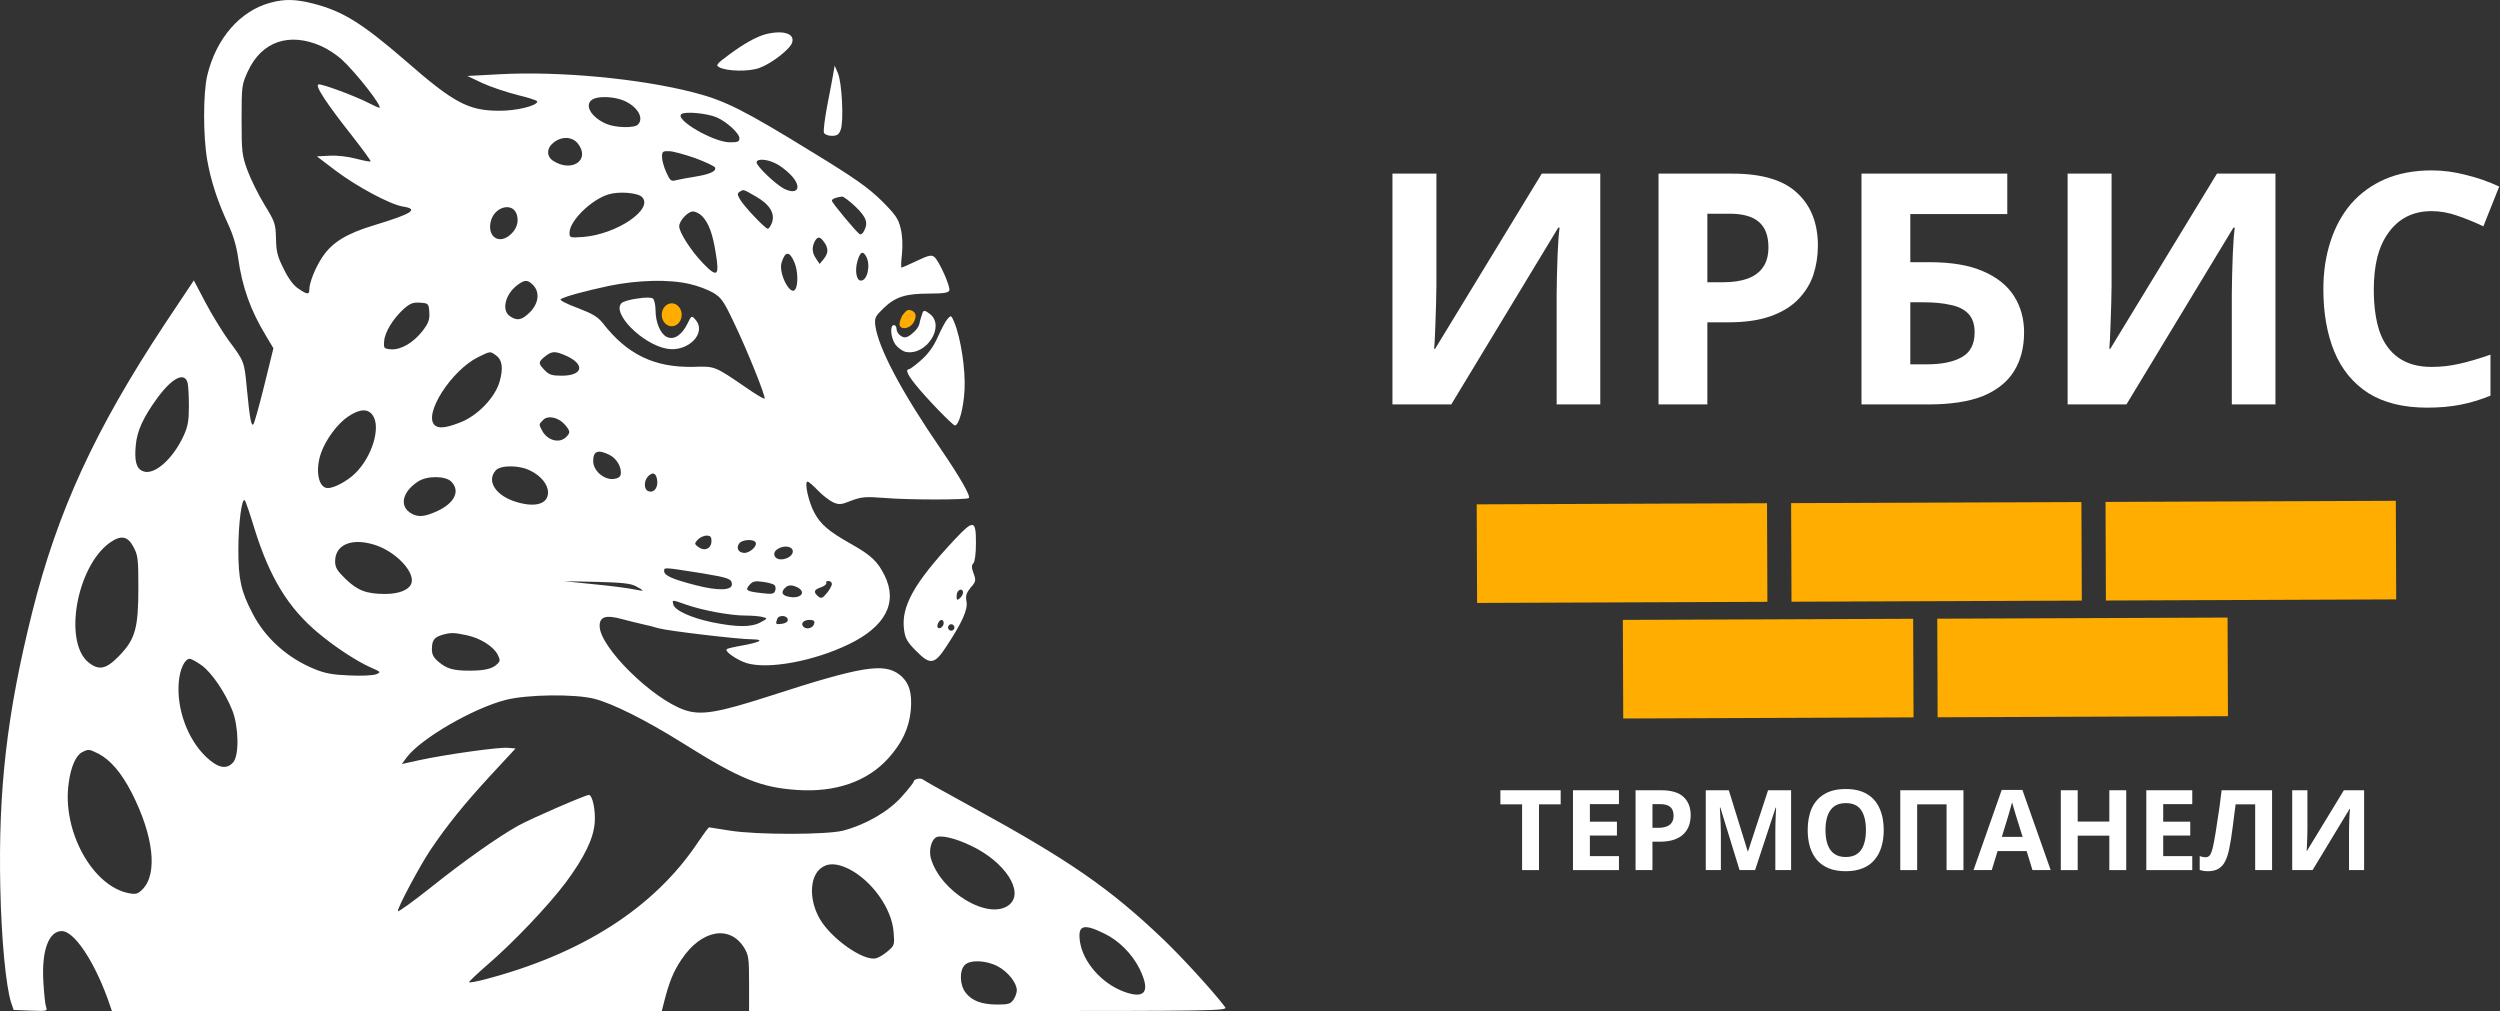
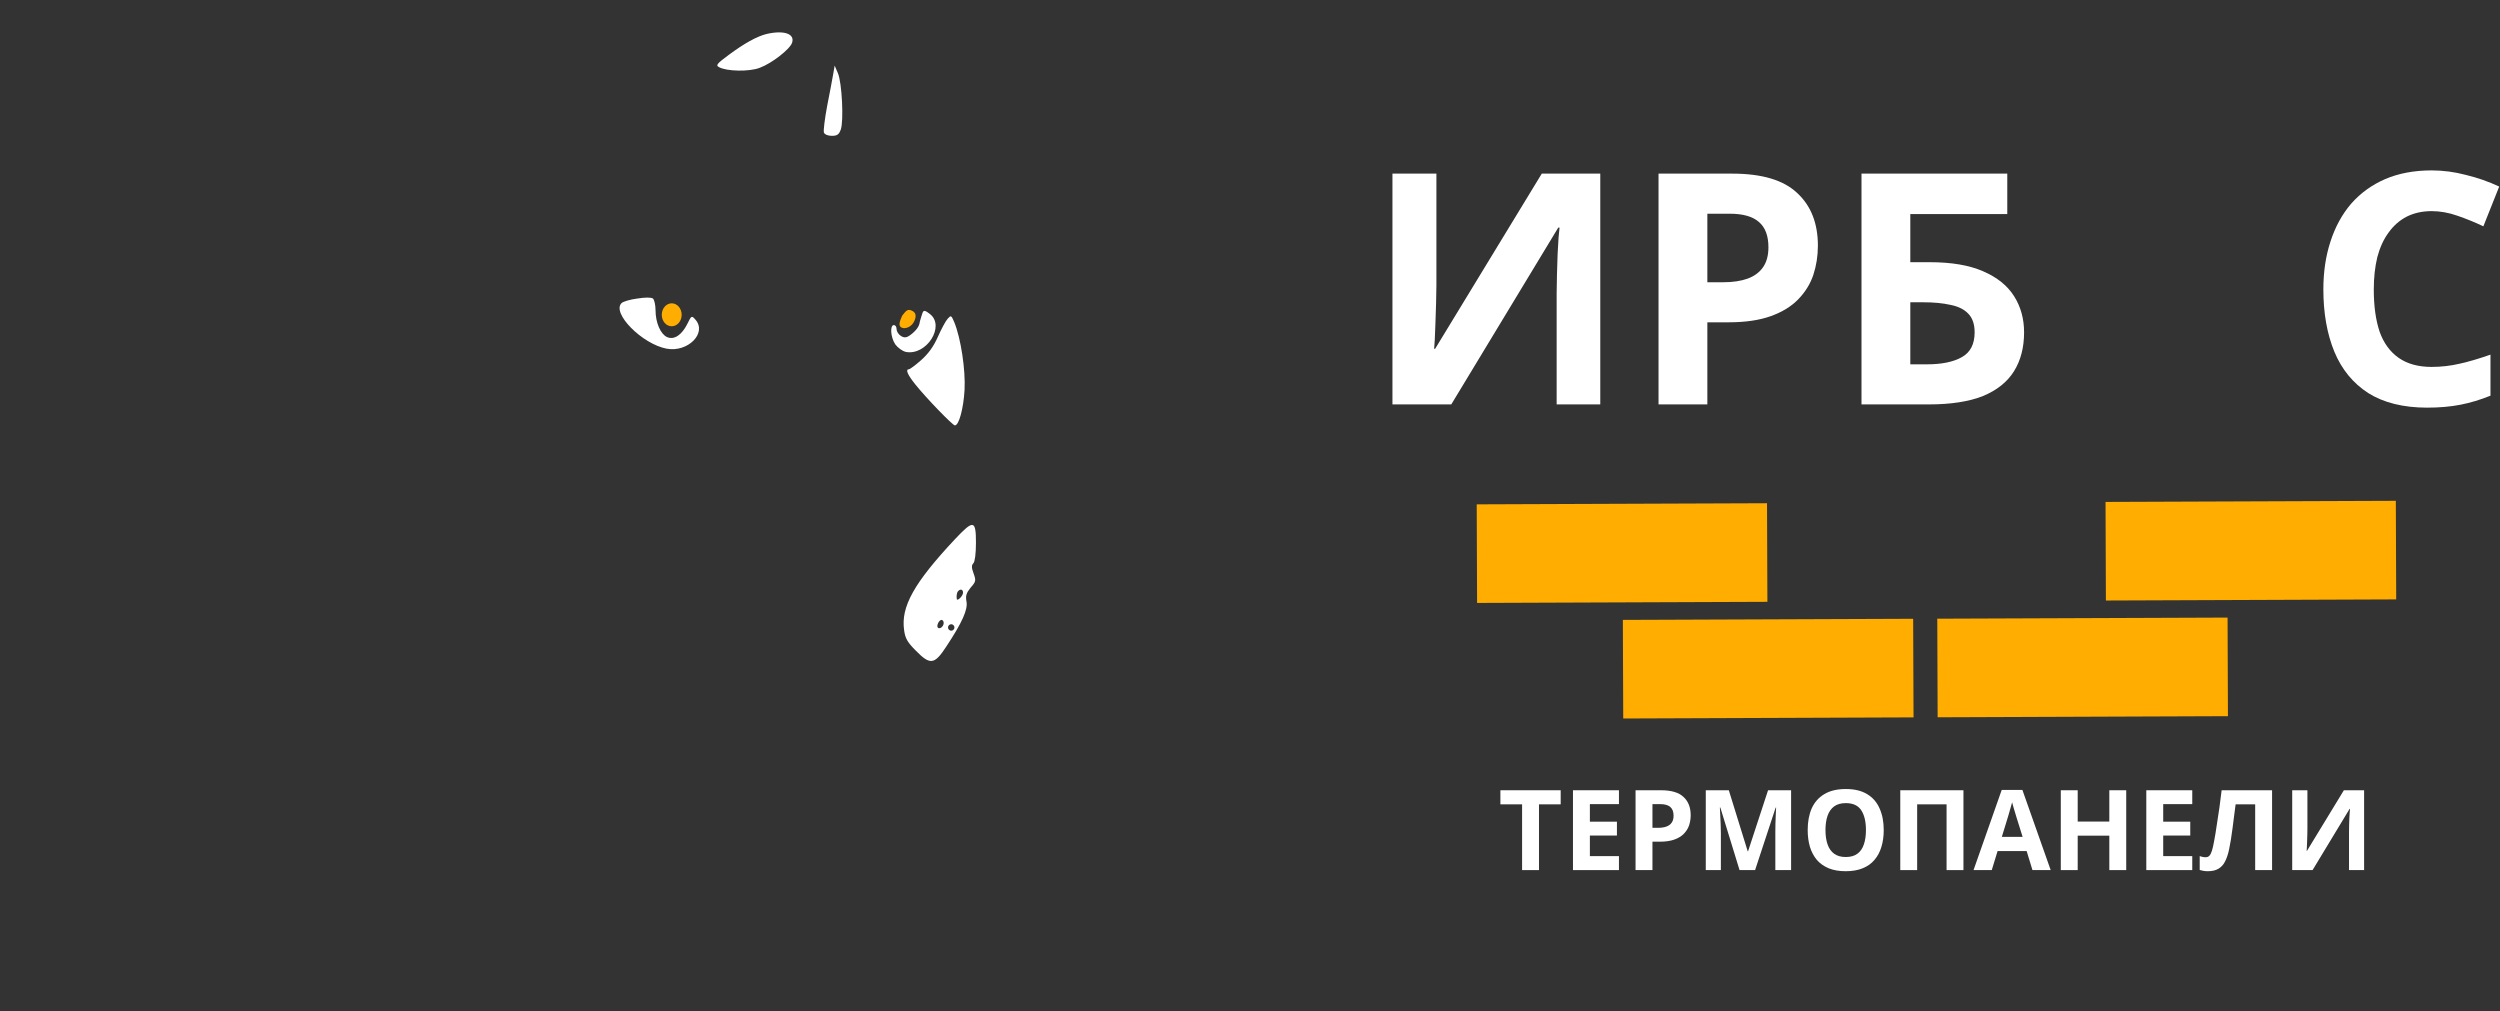
<svg xmlns="http://www.w3.org/2000/svg" width="1632" height="660" viewBox="0 0 1632 660" fill="none">
  <rect x="0" y="0" width="1632" height="660" fill="#333333" stroke="none" />
  <path d="M908.99 113.346H937.686V186.141C937.686 189.658 937.616 193.596 937.475 197.957C937.334 202.318 937.194 206.608 937.053 210.828C936.912 214.907 936.772 218.494 936.631 221.589C936.49 224.543 936.35 226.583 936.209 227.708H936.842L1006.47 113.346H1044.66V264H1016.18V191.627C1016.18 187.829 1016.25 183.679 1016.39 179.178C1016.53 174.536 1016.67 170.105 1016.81 165.885C1017.09 161.665 1017.3 158.008 1017.44 154.913C1017.73 151.678 1017.94 149.568 1018.08 148.583H1017.23L947.392 264H908.99V113.346Z" fill="white" />
  <path d="M1130.8 113.346C1150.21 113.346 1164.35 117.566 1173.21 126.006C1182.22 134.305 1186.72 145.77 1186.72 160.399C1186.72 167.01 1185.73 173.34 1183.76 179.389C1181.79 185.297 1178.49 190.642 1173.85 195.425C1169.34 200.067 1163.37 203.724 1155.91 206.397C1148.46 209.07 1139.24 210.406 1128.27 210.406H1114.56V264H1082.69V113.346H1130.8ZM1129.11 139.51H1114.56V184.242H1125.11C1131.15 184.242 1136.36 183.468 1140.72 181.921C1145.08 180.374 1148.46 177.912 1150.85 174.536C1153.24 171.16 1154.43 166.799 1154.43 161.454C1154.43 153.999 1152.39 148.513 1148.32 144.996C1144.24 141.339 1137.84 139.51 1129.11 139.51Z" fill="white" />
  <path d="M1215.19 264V113.346H1310.35V139.721H1247.05V171.16H1259.71C1273.92 171.16 1285.52 173.129 1294.52 177.068C1303.67 181.007 1310.42 186.422 1314.78 193.315C1319.14 200.208 1321.32 208.085 1321.32 216.947C1321.32 226.794 1319.14 235.234 1314.78 242.267C1310.42 249.3 1303.67 254.716 1294.52 258.514C1285.38 262.171 1273.56 264 1259.08 264H1215.19ZM1257.81 237.836C1267.52 237.836 1275.11 236.289 1280.6 233.194C1286.22 230.099 1289.04 224.684 1289.04 216.947C1289.04 211.602 1287.63 207.522 1284.82 204.709C1282.14 201.896 1278.28 199.997 1273.21 199.012C1268.29 197.887 1262.31 197.324 1255.28 197.324H1247.05V237.836H1257.81Z" fill="white" />
-   <path d="M1349.74 113.346H1378.44V186.141C1378.44 189.658 1378.37 193.596 1378.23 197.957C1378.09 202.318 1377.94 206.608 1377.8 210.828C1377.66 214.907 1377.52 218.494 1377.38 221.589C1377.24 224.543 1377.1 226.583 1376.96 227.708H1377.59L1447.22 113.346H1485.41V264H1456.93V191.627C1456.93 187.829 1457 183.679 1457.14 179.178C1457.28 174.536 1457.42 170.105 1457.56 165.885C1457.84 161.665 1458.05 158.008 1458.19 154.913C1458.48 151.678 1458.69 149.568 1458.83 148.583H1457.98L1388.14 264H1349.74V113.346Z" fill="white" />
  <path d="M1587.38 137.822C1581.33 137.822 1575.91 139.018 1571.13 141.409C1566.49 143.8 1562.55 147.247 1559.32 151.748C1556.08 156.109 1553.62 161.454 1551.93 167.784C1550.38 174.114 1549.61 181.218 1549.61 189.095C1549.61 199.786 1550.88 208.929 1553.41 216.525C1556.08 223.98 1560.23 229.677 1565.86 233.616C1571.48 237.555 1578.66 239.524 1587.38 239.524C1593.57 239.524 1599.69 238.821 1605.74 237.414C1611.92 236.007 1618.61 234.038 1625.78 231.506V258.303C1619.17 260.976 1612.63 262.945 1606.16 264.211C1599.69 265.477 1592.44 266.11 1584.42 266.11C1568.95 266.11 1556.15 262.945 1546.02 256.615C1536.03 250.144 1528.65 241.142 1523.87 229.607C1519.08 217.932 1516.69 204.357 1516.69 188.884C1516.69 177.49 1518.24 167.081 1521.34 157.656C1524.43 148.091 1528.93 139.862 1534.84 132.969C1540.89 126.076 1548.27 120.731 1556.99 116.933C1565.86 113.135 1575.98 111.236 1587.38 111.236C1594.83 111.236 1602.29 112.221 1609.74 114.19C1617.34 116.019 1624.58 118.551 1631.48 121.786L1621.14 147.739C1615.51 145.066 1609.81 142.745 1604.05 140.776C1598.42 138.807 1592.86 137.822 1587.38 137.822Z" fill="white" />
  <path d="M964 329.235L1153.51 328.506L1153.76 392.868L964.247 393.597L964 329.235Z" fill="#FFAD00" />
-   <path d="M1169.24 328.446L1358.75 327.717L1359 392.079L1169.49 392.808L1169.24 328.446Z" fill="#FFAD00" />
  <path d="M1374.49 327.656L1564 326.928L1564.24 391.29L1374.73 392.018L1374.49 327.656Z" fill="#FFAD00" />
  <path d="M1059.4 404.673L1248.91 403.944L1249.16 468.306L1059.65 469.035L1059.4 404.673Z" fill="#FFAD00" />
  <path d="M1264.65 403.884L1454.16 403.155L1454.4 467.517L1264.89 468.246L1264.65 403.884Z" fill="#FFAD00" />
  <path d="M1004.65 568H993.622V525.076H979.46V515.878H1018.81V525.076H1004.65V568Z" fill="white" />
  <path d="M1056.85 568H1026.84V515.878H1056.85V524.93H1037.87V536.391H1055.53V545.443H1037.87V558.875H1056.85V568Z" fill="white" />
  <path d="M1084.34 515.878C1091.05 515.878 1095.94 517.338 1099.01 520.258C1102.12 523.129 1103.68 527.096 1103.68 532.157C1103.68 534.444 1103.34 536.634 1102.66 538.727C1101.98 540.771 1100.84 542.62 1099.23 544.275C1097.67 545.881 1095.6 547.146 1093.02 548.071C1090.44 548.996 1087.26 549.458 1083.46 549.458H1078.72V568H1067.69V515.878H1084.34ZM1083.75 524.93H1078.72V540.406H1082.37C1084.46 540.406 1086.26 540.138 1087.77 539.603C1089.28 539.068 1090.44 538.216 1091.27 537.048C1092.1 535.88 1092.51 534.371 1092.51 532.522C1092.51 529.943 1091.81 528.045 1090.4 526.828C1088.98 525.563 1086.77 524.93 1083.75 524.93Z" fill="white" />
  <path d="M1135.58 568L1123.02 527.12H1122.73C1122.78 528.093 1122.85 529.553 1122.95 531.5C1123.05 533.447 1123.14 535.539 1123.24 537.778C1123.34 539.968 1123.39 541.963 1123.39 543.764V568H1113.53V515.878H1128.57L1140.91 555.736H1141.13L1154.19 515.878H1169.23V568H1158.94V543.326C1158.94 541.671 1158.96 539.773 1159.01 537.632C1159.11 535.491 1159.18 533.471 1159.23 531.573C1159.33 529.626 1159.4 528.166 1159.45 527.193H1159.16L1145.72 568H1135.58Z" fill="white" />
  <path d="M1229.7 541.866C1229.7 545.905 1229.19 549.58 1228.17 552.889C1227.19 556.15 1225.69 558.972 1223.64 561.357C1221.65 563.742 1219.07 565.567 1215.9 566.832C1212.79 568.097 1209.12 568.73 1204.88 568.73C1200.65 568.73 1196.95 568.097 1193.79 566.832C1190.67 565.518 1188.09 563.693 1186.05 561.357C1184.05 558.972 1182.54 556.125 1181.52 552.816C1180.55 549.507 1180.06 545.832 1180.06 541.793C1180.06 536.391 1180.94 531.695 1182.69 527.704C1184.49 523.713 1187.22 520.623 1190.87 518.433C1194.56 516.194 1199.26 515.075 1204.95 515.075C1210.6 515.075 1215.25 516.194 1218.9 518.433C1222.55 520.623 1225.25 523.738 1227 527.777C1228.8 531.768 1229.7 536.464 1229.7 541.866ZM1191.67 541.866C1191.67 545.516 1192.13 548.655 1193.06 551.283C1193.98 553.911 1195.42 555.931 1197.36 557.342C1199.31 558.753 1201.82 559.459 1204.88 559.459C1208.04 559.459 1210.58 558.753 1212.47 557.342C1214.42 555.931 1215.83 553.911 1216.71 551.283C1217.63 548.655 1218.09 545.516 1218.09 541.866C1218.09 536.367 1217.07 532.06 1215.03 528.945C1212.98 525.83 1209.63 524.273 1204.95 524.273C1201.84 524.273 1199.31 524.979 1197.36 526.39C1195.42 527.801 1193.98 529.821 1193.06 532.449C1192.13 535.077 1191.67 538.216 1191.67 541.866Z" fill="white" />
  <path d="M1240.5 568V515.878H1281.74V568H1270.72V525.076H1251.52V568H1240.5Z" fill="white" />
  <path d="M1326.79 568L1323 555.59H1304.02L1300.22 568H1288.32L1306.72 515.659H1320.22L1338.69 568H1326.79ZM1316.57 534.201C1316.33 533.374 1316.01 532.327 1315.62 531.062C1315.23 529.797 1314.84 528.507 1314.46 527.193C1314.07 525.879 1313.75 524.735 1313.51 523.762C1313.26 524.735 1312.92 525.952 1312.48 527.412C1312.09 528.823 1311.71 530.186 1311.32 531.5C1310.98 532.765 1310.71 533.666 1310.51 534.201L1306.79 546.319H1320.37L1316.57 534.201Z" fill="white" />
  <path d="M1388 568H1376.97V545.516H1356.32V568H1345.29V515.878H1356.32V536.318H1376.97V515.878H1388V568Z" fill="white" />
  <path d="M1431.11 568H1401.11V515.878H1431.11V524.93H1412.14V536.391H1429.8V545.443H1412.14V558.875H1431.11V568Z" fill="white" />
  <path d="M1483.21 568H1472.18V525.076H1459.41C1459.12 527.315 1458.8 529.748 1458.46 532.376C1458.17 535.004 1457.83 537.681 1457.44 540.406C1457.1 543.083 1456.73 545.638 1456.34 548.071C1455.95 550.456 1455.56 552.573 1455.17 554.422C1454.54 557.439 1453.69 560.019 1452.62 562.16C1451.6 564.301 1450.16 565.932 1448.31 567.051C1446.51 568.17 1444.15 568.73 1441.23 568.73C1440.26 568.73 1439.33 568.657 1438.46 568.511C1437.58 568.365 1436.75 568.17 1435.97 567.927V558.875C1436.61 559.07 1437.22 559.24 1437.8 559.386C1438.43 559.532 1439.11 559.605 1439.84 559.605C1440.82 559.605 1441.62 559.289 1442.25 558.656C1442.89 558.023 1443.44 556.953 1443.93 555.444C1444.42 553.887 1444.9 551.745 1445.39 549.02C1445.63 547.852 1445.93 546.197 1446.27 544.056C1446.61 541.866 1447 539.311 1447.44 536.391C1447.92 533.422 1448.41 530.21 1448.9 526.755C1449.38 523.251 1449.84 519.625 1450.28 515.878H1483.21V568Z" fill="white" />
  <path d="M1496.35 515.878H1506.28V541.063C1506.28 542.28 1506.26 543.642 1506.21 545.151C1506.16 546.66 1506.11 548.144 1506.06 549.604C1506.01 551.015 1505.97 552.256 1505.92 553.327C1505.87 554.349 1505.82 555.055 1505.77 555.444H1505.99L1530.08 515.878H1543.29V568H1533.44V542.961C1533.44 541.647 1533.46 540.211 1533.51 538.654C1533.56 537.048 1533.61 535.515 1533.66 534.055C1533.75 532.595 1533.83 531.33 1533.88 530.259C1533.97 529.14 1534.05 528.41 1534.1 528.069H1533.8L1509.64 568H1496.35V515.878Z" fill="white" />
-   <path d="M176.519 1.775C156.585 7.136 141.003 25.193 135.247 49.456C132.58 61.024 132.58 88.956 135.247 104.332C137.634 118.016 141.986 131.417 149.005 146.511C152.233 153.424 154.479 161.041 155.462 168.377C158.129 187.421 163.463 202.374 173.43 218.879L178.484 227.344L172.448 251.889C169.079 265.291 165.99 276.717 165.288 277.141C163.885 277.987 163.042 272.909 161.077 253.018C159.533 236.09 159.393 235.808 149.285 222.265C145.495 217.046 138.757 206.183 134.405 198.001L126.544 183.048L107.452 211.685C62.11 280.385 37.544 333.568 20.979 399.87C4.555 465.749 -1.201 515.123 0.203 579.591C0.905 613.165 3.853 643.636 7.222 654.357L8.907 659.295L19.997 659.718C30.946 660.141 31.087 660.141 29.963 656.896C29.402 655.063 28.7 647.727 28.279 640.533C27.156 620.501 31.788 607.805 40.352 607.805C48.213 607.805 60.847 626.426 69.971 651.113L73.06 660H432.008L433.552 653.934C436.921 640.815 439.588 634.184 444.922 626.285C457.837 606.958 476.367 603.573 485.773 618.667C488.721 623.604 489.001 625.579 489.001 642.084V660H645.383C794.044 660 801.624 659.859 799.799 657.461C791.517 646.598 771.724 625.015 759.37 613.165C724.276 579.732 698.165 561.675 634.293 526.69C617.728 517.662 603.41 509.621 602.568 508.916C600.883 507.505 596.391 508.634 596.391 510.327C596.391 510.891 592.881 515.405 588.53 520.201C579.826 529.935 564.946 538.399 550.487 542.208C539.538 545.029 493.634 545.029 476.367 542.208C469.489 541.079 463.312 540.092 462.891 540.092C462.47 540.092 459.241 544.465 455.732 549.685C427.375 592.428 379.927 622.899 315.774 639.545C310.861 640.815 306.65 641.52 306.228 641.238C305.948 640.815 311.282 635.877 318.02 629.952C334.866 615.563 357.888 591.3 369.258 576.205C381.471 559.7 387.367 547.569 388.21 537.271C388.911 529.371 386.806 518.932 384.419 518.932C382.173 518.932 345.815 534.731 338.094 539.104C324.758 546.581 303 561.958 281.241 579.309C269.73 588.478 259.904 595.532 259.763 594.826C259.061 593.275 273.801 565.625 280.96 554.904C291.77 538.822 302.719 525.28 319.564 506.941L336.55 488.602L331.497 488.179C325.741 487.615 290.646 492.552 273.801 496.22L262.29 498.759L265.519 494.386C274.784 482.113 308.755 462.363 330.233 456.862C344.271 453.335 375.154 452.912 387.929 456.156C400.001 459.26 421.479 469.981 445.624 485.075C483.105 508.634 496.863 514.135 520.446 515.687C545.434 517.38 566.069 510.185 579.686 495.232C588.811 485.216 593.443 475.342 594.566 463.633C595.549 452.065 593.443 445.294 587.126 440.357C576.878 432.598 562.279 434.996 503.039 454.181C468.506 465.326 457.697 467.16 446.888 463.492C425.691 456.156 391.438 422.441 391.438 408.616C391.438 402.55 395.509 401.281 405.897 404.102C410.67 405.372 416.847 406.923 419.514 407.488C422.181 408.052 426.954 409.181 430.042 410.168C436.219 411.861 481.982 417.363 491.528 417.363C499.389 417.504 495.88 419.337 484.228 421.453C479.315 422.3 474.823 423.287 474.402 423.852C472.858 425.262 481.561 431.187 487.878 433.021C502.057 436.971 531.115 431.61 553.716 420.748C578.001 409.181 586.284 393.381 577.44 375.606C572.948 366.578 568.736 362.487 555.681 355.151C540.941 346.828 535.747 342.455 531.536 334.555C527.746 327.502 524.938 314.383 527.184 314.383C527.886 314.383 530.975 317.063 533.922 320.166C537.011 323.411 541.503 326.797 543.889 327.925C547.82 329.618 549.224 329.477 555.822 326.797C562.7 324.257 564.806 324.116 578.142 325.104C593.162 326.373 631.345 326.373 632.468 325.104C633.732 323.834 626.713 311.561 614.5 293.646C588.53 255.839 573.369 227.202 571.404 212.531C570.842 207.453 571.263 206.606 576.878 201.105C584.599 193.769 591.057 191.653 606.779 191.653C615.904 191.653 619.132 191.089 619.694 189.678C620.676 187.28 613.096 170.493 610.008 167.813C608.042 166.261 606.358 166.543 598.356 170.352C593.303 172.75 588.81 174.725 588.53 174.725C588.109 174.725 588.249 170.634 588.81 165.697C589.372 160.054 589.091 153.847 587.968 149.192C586.424 142.703 584.74 140.304 575.475 130.994C566.631 122.389 558.348 116.464 530.413 99.394C485.913 72.027 473.419 65.679 453.205 60.46C417.97 51.29 365.328 46.353 326.162 48.469L305.105 49.597L314.932 54.253C320.407 56.792 330.654 60.178 337.814 62.011C344.833 63.704 350.728 65.538 350.728 66.243C350.728 69.065 336.971 72.451 325.46 72.309C305.667 72.168 296.121 67.09 264.817 39.723C236.601 15.318 223.967 7.418 205.016 2.481C193.083 -0.623 185.784 -0.764 176.519 1.775ZM209.788 30.13C213.719 31.823 219.755 35.773 222.984 38.735C232.67 47.623 250.358 70.335 247.55 70.335C247.129 70.335 244.181 69.065 240.952 67.372C231.687 62.576 210.21 54.676 207.964 55.099C205.296 55.663 213.017 67.372 230.284 89.238C237.022 97.843 242.216 105.037 241.935 105.319C241.654 105.743 237.443 104.896 232.53 103.627C227.336 102.216 220.176 101.369 215.263 101.652L206.84 102.075L219.475 111.667C233.232 121.965 254.569 133.392 262.852 134.803C273.801 136.496 269.309 139.458 243.62 147.217C226.072 152.577 216.948 158.22 210.631 167.531C205.998 174.302 201.927 184.459 201.927 188.973C201.927 192.5 200.523 192.359 194.768 188.409C191.68 186.434 188.311 181.92 185.222 175.571C181.151 167.531 180.309 164.286 180.169 155.681C179.888 146.088 179.607 144.96 172.588 133.533C168.517 126.903 163.604 116.746 161.498 111.103C157.989 101.511 157.708 98.971 157.708 78.093C157.708 56.087 157.848 55.24 161.779 46.635C170.763 27.026 188.872 20.82 209.788 30.13ZM404.353 64.692C414.741 67.654 421.198 76.541 416.426 81.338C414.039 83.736 402.107 83.454 395.93 80.915C385.683 76.541 381.05 68.218 386.946 64.833C390.034 62.999 397.755 62.858 404.353 64.692ZM467.664 76.541C474.121 79.222 482.684 86.981 482.684 90.225C482.684 92.482 481.702 92.905 476.508 92.905C465.699 92.905 439.869 77.811 444.922 74.425C447.449 72.592 461.628 74.002 467.664 76.541ZM377.26 93.752C385.683 104.473 373.189 112.937 360.976 104.896C356.624 101.934 356.765 96.714 361.397 93.046C366.732 88.814 373.61 89.097 377.26 93.752ZM453.766 103.203C460.645 105.743 466.541 108.564 466.822 109.41C467.664 111.809 463.312 113.784 453.766 115.335C449.274 116.041 443.799 117.028 441.553 117.592C438.044 118.58 437.482 118.016 434.956 112.514C433.411 109.128 432.148 104.614 432.148 102.357C432.148 98.971 432.71 98.548 436.781 98.689C439.167 98.689 446.888 100.805 453.766 103.203ZM505.847 106.448C508.514 107.577 512.866 110.821 515.533 113.501C523.815 121.542 521.429 127.89 511.883 123.235C506.268 120.273 493.915 108.564 493.915 106.025C493.915 103.486 500.232 103.768 505.847 106.448ZM493.493 128.314C502.618 133.533 506.128 139.458 503.881 145.524C503.039 147.64 501.916 149.333 501.214 149.333C499.53 149.333 484.93 133.956 482.825 129.724C481.281 127.044 481.281 126.198 482.825 125.21C485.492 123.517 484.93 123.376 493.493 128.314ZM419.093 128.596C426.954 136.496 402.528 153 380.629 154.693C371.926 155.258 371.785 155.258 371.785 151.872C371.785 144.254 385.964 130.289 397.194 126.903C403.932 124.787 416.285 125.774 419.093 128.596ZM558.489 134.944C565.648 141.856 566.911 145.524 563.964 150.884C563.262 152.436 561.998 153.283 561.156 152.859C558.91 151.308 543.047 132.405 543.047 130.994C543.047 129.865 545.855 128.737 549.785 128.314C550.628 128.314 554.698 131.276 558.489 134.944ZM337.252 139.74C339.077 144.819 337.112 150.32 332.199 153.988C324.899 159.49 318.02 153.847 320.407 144.395C322.793 134.944 334.445 131.84 337.252 139.74ZM458.539 141.292C462.751 145.806 465.277 152.718 467.243 165.273C469.769 180.368 468.225 181.496 458.82 171.763C451.24 163.863 443.378 151.731 443.378 147.781C443.378 144.113 448.993 138.047 452.363 138.047C454.047 138.047 456.855 139.458 458.539 141.292ZM537.993 158.079C540.941 162.17 540.801 165.273 537.713 169.082L535.046 172.327L532.799 168.941C530.132 165.132 529.851 161.606 531.817 157.656C533.782 154.129 535.326 154.27 537.993 158.079ZM518.621 171.339C520.867 176.7 521.148 185.728 519.183 188.832C516.094 193.769 508.093 178.534 510.199 171.48C512.585 163.722 515.393 163.722 518.621 171.339ZM565.508 167.531C568.456 173.173 566.21 183.189 561.998 183.189C559.05 183.189 557.927 176.7 559.752 170.352C561.577 164.286 563.262 163.44 565.508 167.531ZM347.921 186.01C352.553 190.666 351.711 198.001 345.956 203.785C340.762 209.005 337.533 209.71 332.76 206.324C327.285 202.515 329.812 192.076 337.673 186.152C342.587 182.484 344.411 182.484 347.921 186.01ZM450.397 185.446C455.451 186.575 462.189 189.114 465.558 191.089C470.752 194.192 472.437 196.45 479.034 210.415C487.738 228.472 500.091 259.225 499.109 260.212C498.828 260.636 493.493 257.532 487.457 253.3C466.26 238.77 466.822 239.052 452.643 239.475C427.235 240.04 409.407 231.434 393.544 210.98C390.175 206.748 386.806 204.773 376.839 200.964C369.96 198.425 365.047 195.885 366.03 195.321C368.837 193.487 382.033 189.96 397.755 186.575C416.285 182.766 437.061 182.202 450.397 185.446ZM280.258 203.785C280.539 208.581 279.837 210.697 276.047 215.776C270.011 223.676 261.728 228.472 255.271 228.049C250.639 227.626 250.358 227.344 250.779 222.688C251.2 216.763 256.534 208.158 263.413 201.81C267.765 198.001 269.59 197.296 274.222 197.578C279.697 198.001 279.837 198.142 280.258 203.785ZM323.635 231.858C327.847 234.82 328.689 240.181 326.162 249.068C323.074 259.789 311.422 271.78 299.771 276.012C290.646 279.539 286.014 279.821 283.628 277.423C276.468 270.228 294.577 242.015 311.844 233.268C320.266 229.177 319.845 229.177 323.635 231.858ZM369.96 232.422C382.173 238.065 380.348 245.259 366.732 245.259C360.415 245.259 358.449 244.695 355.642 241.732C351.29 237.359 351.29 236.231 355.782 232.704C360.415 229.036 362.38 229.036 369.96 232.422ZM122.473 249.914C122.894 251.607 123.315 258.379 123.315 265.009C123.315 274.884 122.613 278.41 119.806 284.617C112.506 300.276 100.153 310.856 92.993 307.47C88.922 305.636 87.659 300.84 88.642 290.542C89.484 281.232 93.555 272.344 102.82 259.648C112.506 246.529 120.508 242.579 122.473 249.914ZM243.479 271.357C248.673 279.257 242.777 298.442 231.828 309.022C226.634 314.101 218.211 318.615 214 318.615C207.823 318.615 205.577 306.906 209.648 295.479C212.736 286.874 220.317 276.576 227.055 272.062C234.916 266.702 240.391 266.56 243.479 271.357ZM368.697 277.141C372.347 281.373 372.487 282.501 369.539 285.323C365.187 289.696 357.186 287.58 353.817 280.949C351.711 277 351.711 277 354.519 274.178C357.607 270.934 364.486 272.344 368.697 277.141ZM397.755 296.89C402.528 299.147 406.038 305.213 405.195 309.727C404.915 311.42 403.23 312.408 400.422 312.69C394.105 313.254 387.227 307.188 387.227 300.981C387.227 294.492 390.315 293.222 397.755 296.89ZM346.377 307.329C353.255 310.715 357.747 316.358 357.747 321.436C357.747 328.913 349.746 331.452 337.393 327.784C323.776 323.834 317.318 314.101 323.635 307.047C326.864 303.52 339.217 303.52 346.377 307.329ZM429.06 313.959C429.481 318.756 426.673 322 423.164 320.59C420.216 319.461 420.216 313.818 423.164 310.856C426.393 307.752 428.498 308.881 429.06 313.959ZM294.577 314.383C300.613 320.449 296.823 328.348 285.593 333.568C277.591 337.236 273.38 337.8 268.888 335.402C260.465 330.888 262.29 321.295 272.818 314.383C278.714 310.433 290.787 310.574 294.577 314.383ZM165.99 344.712C175.957 376.876 188.03 396.767 207.823 413.272C218.632 422.3 232.53 431.469 241.935 435.701C248.814 438.664 248.814 438.805 245.445 440.216C243.479 440.921 235.618 441.344 227.897 440.921C217.088 440.498 211.894 439.51 205.156 436.689C187.609 429.494 173.29 416.657 165.008 400.716C157.287 386.045 155.602 378.146 155.602 358.819C155.602 342.032 157.848 324.398 159.814 326.656C160.375 327.22 163.183 335.402 165.99 344.712ZM464.435 353.176C464.435 357.973 460.224 360.089 456.153 357.267C453.205 355.151 453.205 354.869 455.451 352.33C456.714 350.919 459.381 349.65 461.206 349.65C463.733 349.65 464.435 350.355 464.435 353.176ZM87.098 356.985C90.046 362.487 90.326 364.885 90.326 383.506C90.326 410.027 88.361 417.221 77.833 428.084C69.269 436.971 64.497 437.958 57.478 432.175C41.474 418.491 50.038 370.387 71.235 354.587C78.815 349.085 83.307 349.791 87.098 356.985ZM493.213 354.023C494.616 356.28 489.703 360.935 485.913 360.935C481.982 360.935 480.298 357.55 482.684 354.587C484.65 352.189 491.949 351.766 493.213 354.023ZM245.585 355.998C258.921 360.653 270.853 373.49 268.607 380.685C267.203 385.058 260.465 387.738 251.481 387.738C239.268 387.738 233.372 385.481 225.651 378.004C220.036 372.503 218.773 370.528 218.773 366.437C218.773 355.151 230.284 350.778 245.585 355.998ZM517.358 358.96C518.481 361.923 514.41 365.167 509.777 365.167C505.426 365.167 503.881 361.076 507.251 358.678C510.9 355.998 516.235 356.28 517.358 358.96ZM458.118 374.196C475.806 377.158 477.771 377.863 477.771 381.531C477.771 385.481 468.646 385.763 454.468 382.095C439.027 378.146 433.552 375.747 433.552 372.785C433.552 370.246 432.99 370.246 458.118 374.196ZM415.022 382.66C417.549 383.929 419.514 385.199 419.514 385.481C419.514 385.763 416.706 385.34 413.337 384.635C409.828 383.929 398.317 382.378 387.648 381.39L368.276 379.415L389.473 379.838C405.616 380.262 411.653 380.826 415.022 382.66ZM505.566 381.954C506.408 382.801 506.549 384.353 505.987 385.763C505.285 387.738 503.881 388.02 497.143 387.174C487.176 386.045 486.194 385.34 489.282 381.813C491.388 379.415 492.932 379.133 498.126 379.838C501.495 380.262 504.864 381.249 505.566 381.954ZM543.047 381.249C543.047 382.378 541.503 385.058 539.678 387.315C536.87 390.701 536.028 390.842 534.063 389.29C530.834 386.469 531.255 384.917 536.028 383.365C538.274 382.519 539.818 381.249 539.397 380.544C538.976 379.838 539.678 379.274 540.801 379.274C542.064 379.274 543.047 380.12 543.047 381.249ZM520.727 383.506C526.623 386.751 522.552 391.124 514.971 389.572C510.479 388.726 509.637 386.61 512.445 383.788C514.55 381.672 517.077 381.672 520.727 383.506ZM448.151 394.792C459.101 398.6 477.069 401.845 486.755 401.845C491.107 401.845 496.161 402.268 497.986 402.832C501.214 403.679 501.214 403.679 496.582 406.218C490.405 409.604 481 409.463 464.856 406.218C450.818 403.256 440.15 398.318 439.448 394.368C438.886 391.406 438.465 391.406 448.151 394.792ZM514.269 404.666C514.269 405.936 512.725 406.923 510.479 407.206C506.268 407.77 506.128 407.488 507.391 403.961C508.514 401.14 514.269 401.704 514.269 404.666ZM531.536 407.065C530.975 409.886 526.623 411.297 524.517 409.181C522.411 407.065 524.517 404.666 528.448 404.666C531.115 404.666 531.957 405.372 531.536 407.065ZM304.684 414.682C313.388 416.516 322.091 421.877 324.899 427.378C326.583 430.764 326.583 431.61 324.618 433.444C321.67 436.548 316.336 437.817 306.509 437.817C295.84 437.817 291.629 436.548 286.295 432.034C283.066 429.353 281.943 427.237 281.943 423.993C281.943 418.068 283.347 416.093 288.4 414.541C294.016 412.848 296.121 412.848 304.684 414.682ZM131.598 434.291C138.336 439.228 147.039 452.065 151.672 463.774C155.883 474.495 156.164 493.257 152.233 497.63C147.881 502.568 142.407 501.439 134.686 494.245C122.473 482.677 115.173 462.786 116.717 445.153C117.419 436.689 120.648 430.059 123.877 430.059C124.859 430.059 128.369 432.034 131.598 434.291ZM64.216 491.988C72.217 496.22 79.236 504.402 85.975 517.521C100.293 545.594 103.101 570.422 92.993 580.579C90.046 583.541 88.642 583.964 84.29 583.118C60.426 578.745 40.352 542.349 44.844 511.173C46.247 500.452 49.617 492.975 53.688 491C57.758 488.884 58.18 489.025 64.216 491.988ZM633.872 552.083C656.333 562.663 668.967 582.554 658.719 590.735C645.383 601.175 613.798 582.13 607.621 560.124C606.358 555.186 607.762 548.838 610.85 546.722C613.657 544.888 623.344 547.004 633.872 552.083ZM553.997 567.177C569.157 574.795 582.213 593.134 583.336 608.369C584.038 616.833 583.897 617.256 579.546 620.924C577.159 623.04 573.65 625.156 571.825 625.579C563.683 627.554 542.766 612.883 535.186 599.905C528.307 588.055 528.307 573.384 535.326 567.177C539.959 563.227 545.855 563.227 553.997 567.177ZM720.766 609.357C730.452 614.012 739.016 622.617 743.929 632.492C751.228 647.445 747.579 652.523 733.541 647.304C719.222 641.943 707.15 628.26 705.044 614.999C703.359 603.996 707.009 602.585 720.766 609.357ZM651.279 630.799C658.017 634.326 663.773 641.661 663.773 646.457C663.773 648.15 662.79 650.972 661.527 652.664C659.702 655.345 658.157 655.768 650.998 655.768C641.031 655.768 634.434 653.37 630.363 648.009C626.572 643.213 626.151 633.902 629.661 630.094C633.03 626.426 643.558 626.708 651.279 630.799Z" fill="white" />
  <path d="M416.004 194.898C411.372 195.462 406.739 196.873 405.757 197.86C399.159 204.349 419.233 224.663 435.236 227.626C449.134 230.165 461.768 217.328 453.907 208.581C451.52 205.901 451.38 205.901 448.713 211.403C445.063 218.738 440.009 222.124 435.377 220.008C431.165 218.033 427.937 210.556 427.937 202.515C427.937 198.989 427.094 195.603 426.252 194.898C425.129 194.051 421.198 194.051 416.004 194.898Z" fill="white" />
  <path d="M500.232 22.23C494.055 23.782 485.913 28.296 475.806 35.773C467.945 41.557 467.102 42.685 469.348 43.814C474.262 46.635 489.282 46.917 496.02 44.237C504.022 41.274 515.814 31.964 517.077 27.873C519.042 21.948 511.462 19.55 500.232 22.23Z" fill="white" />
  <path d="M543.889 48.469C543.328 51.572 541.643 60.883 539.959 69.206C538.415 77.529 537.432 85.288 537.853 86.557C538.415 87.827 540.52 88.673 543.047 88.673C546.416 88.673 547.68 87.827 548.803 84.723C550.908 79.363 549.645 53.83 546.978 47.764L544.872 42.826L543.889 48.469Z" fill="white" />
  <path d="M602.299 204.033C601.944 205.144 601.057 207.644 600.525 209.728C600.282 212 599.282 214.5 595.782 217.5C592.213 220.559 590.594 220.839 588.111 219.311C586.515 218.339 585.273 216.255 585.273 214.867C585.273 213.339 584.564 212.228 583.5 212.228C580.84 212.228 581.372 220.144 584.387 224.728C585.983 226.95 588.998 229.172 591.303 229.728C604.781 232.367 617.196 212.922 607.087 205.005C604.072 202.644 603.008 202.366 602.299 204.033Z" fill="white" />
  <path d="M618.571 208.158C617.307 209.569 614.5 214.788 612.254 219.867C609.446 226.215 605.937 231.011 601.304 235.102C597.654 238.347 594.005 241.027 593.443 241.027C590.916 241.027 592.32 244.413 597.374 250.761C604.673 259.93 621.94 277.705 623.344 277.705C626.011 277.705 628.959 266.702 629.661 254.57C630.363 241.45 627.274 220.854 622.923 210.274C620.957 205.76 620.817 205.619 618.571 208.158Z" fill="white" />
  <path d="M623.343 352.048C596.671 380.544 587.968 396.061 590.214 411.438C590.916 416.798 592.46 419.337 597.794 424.698C607.2 434.291 610.007 434.009 617.869 421.877C628.116 406.359 631.906 397.895 630.924 392.676C630.222 389.008 630.783 387.174 633.591 383.647C637.1 379.697 637.241 378.992 635.556 374.337C634.153 370.528 634.153 368.976 635.416 367.706C636.399 366.719 637.1 361.499 637.1 354.305C637.1 339.352 635.556 339.07 623.343 352.048ZM628.678 386.892C628.678 387.879 627.695 389.572 626.572 390.56C624.888 391.97 624.466 391.829 624.466 389.572C624.466 388.02 624.888 386.327 625.449 385.904C626.993 384.211 628.678 384.776 628.678 386.892ZM616.044 406.641C616.044 408.898 613.517 411.014 612.253 409.745C611.13 408.616 612.955 404.666 614.64 404.666C615.342 404.666 616.044 405.513 616.044 406.641ZM623.063 409.604C623.063 410.732 622.08 411.72 620.957 411.72C619.834 411.72 618.851 410.732 618.851 409.604C618.851 408.475 619.834 407.488 620.957 407.488C622.08 407.488 623.063 408.475 623.063 409.604Z" fill="white" />
  <path d="M445 205.5C445 209.642 442.09 213 438.5 213C434.91 213 432 209.642 432 205.5C432 201.358 434.91 198 438.5 198C442.09 198 445 201.358 445 205.5Z" fill="#FFAD00" />
  <path d="M596.878 209.577C595.221 213.353 591.091 214.969 588.654 213.899C586.217 212.829 587.264 209.853 588.922 206.077C591.774 202.32 592.741 201.698 595.178 202.768C597.615 203.837 598.536 205.8 596.878 209.577Z" fill="#FFAD00" />
</svg>